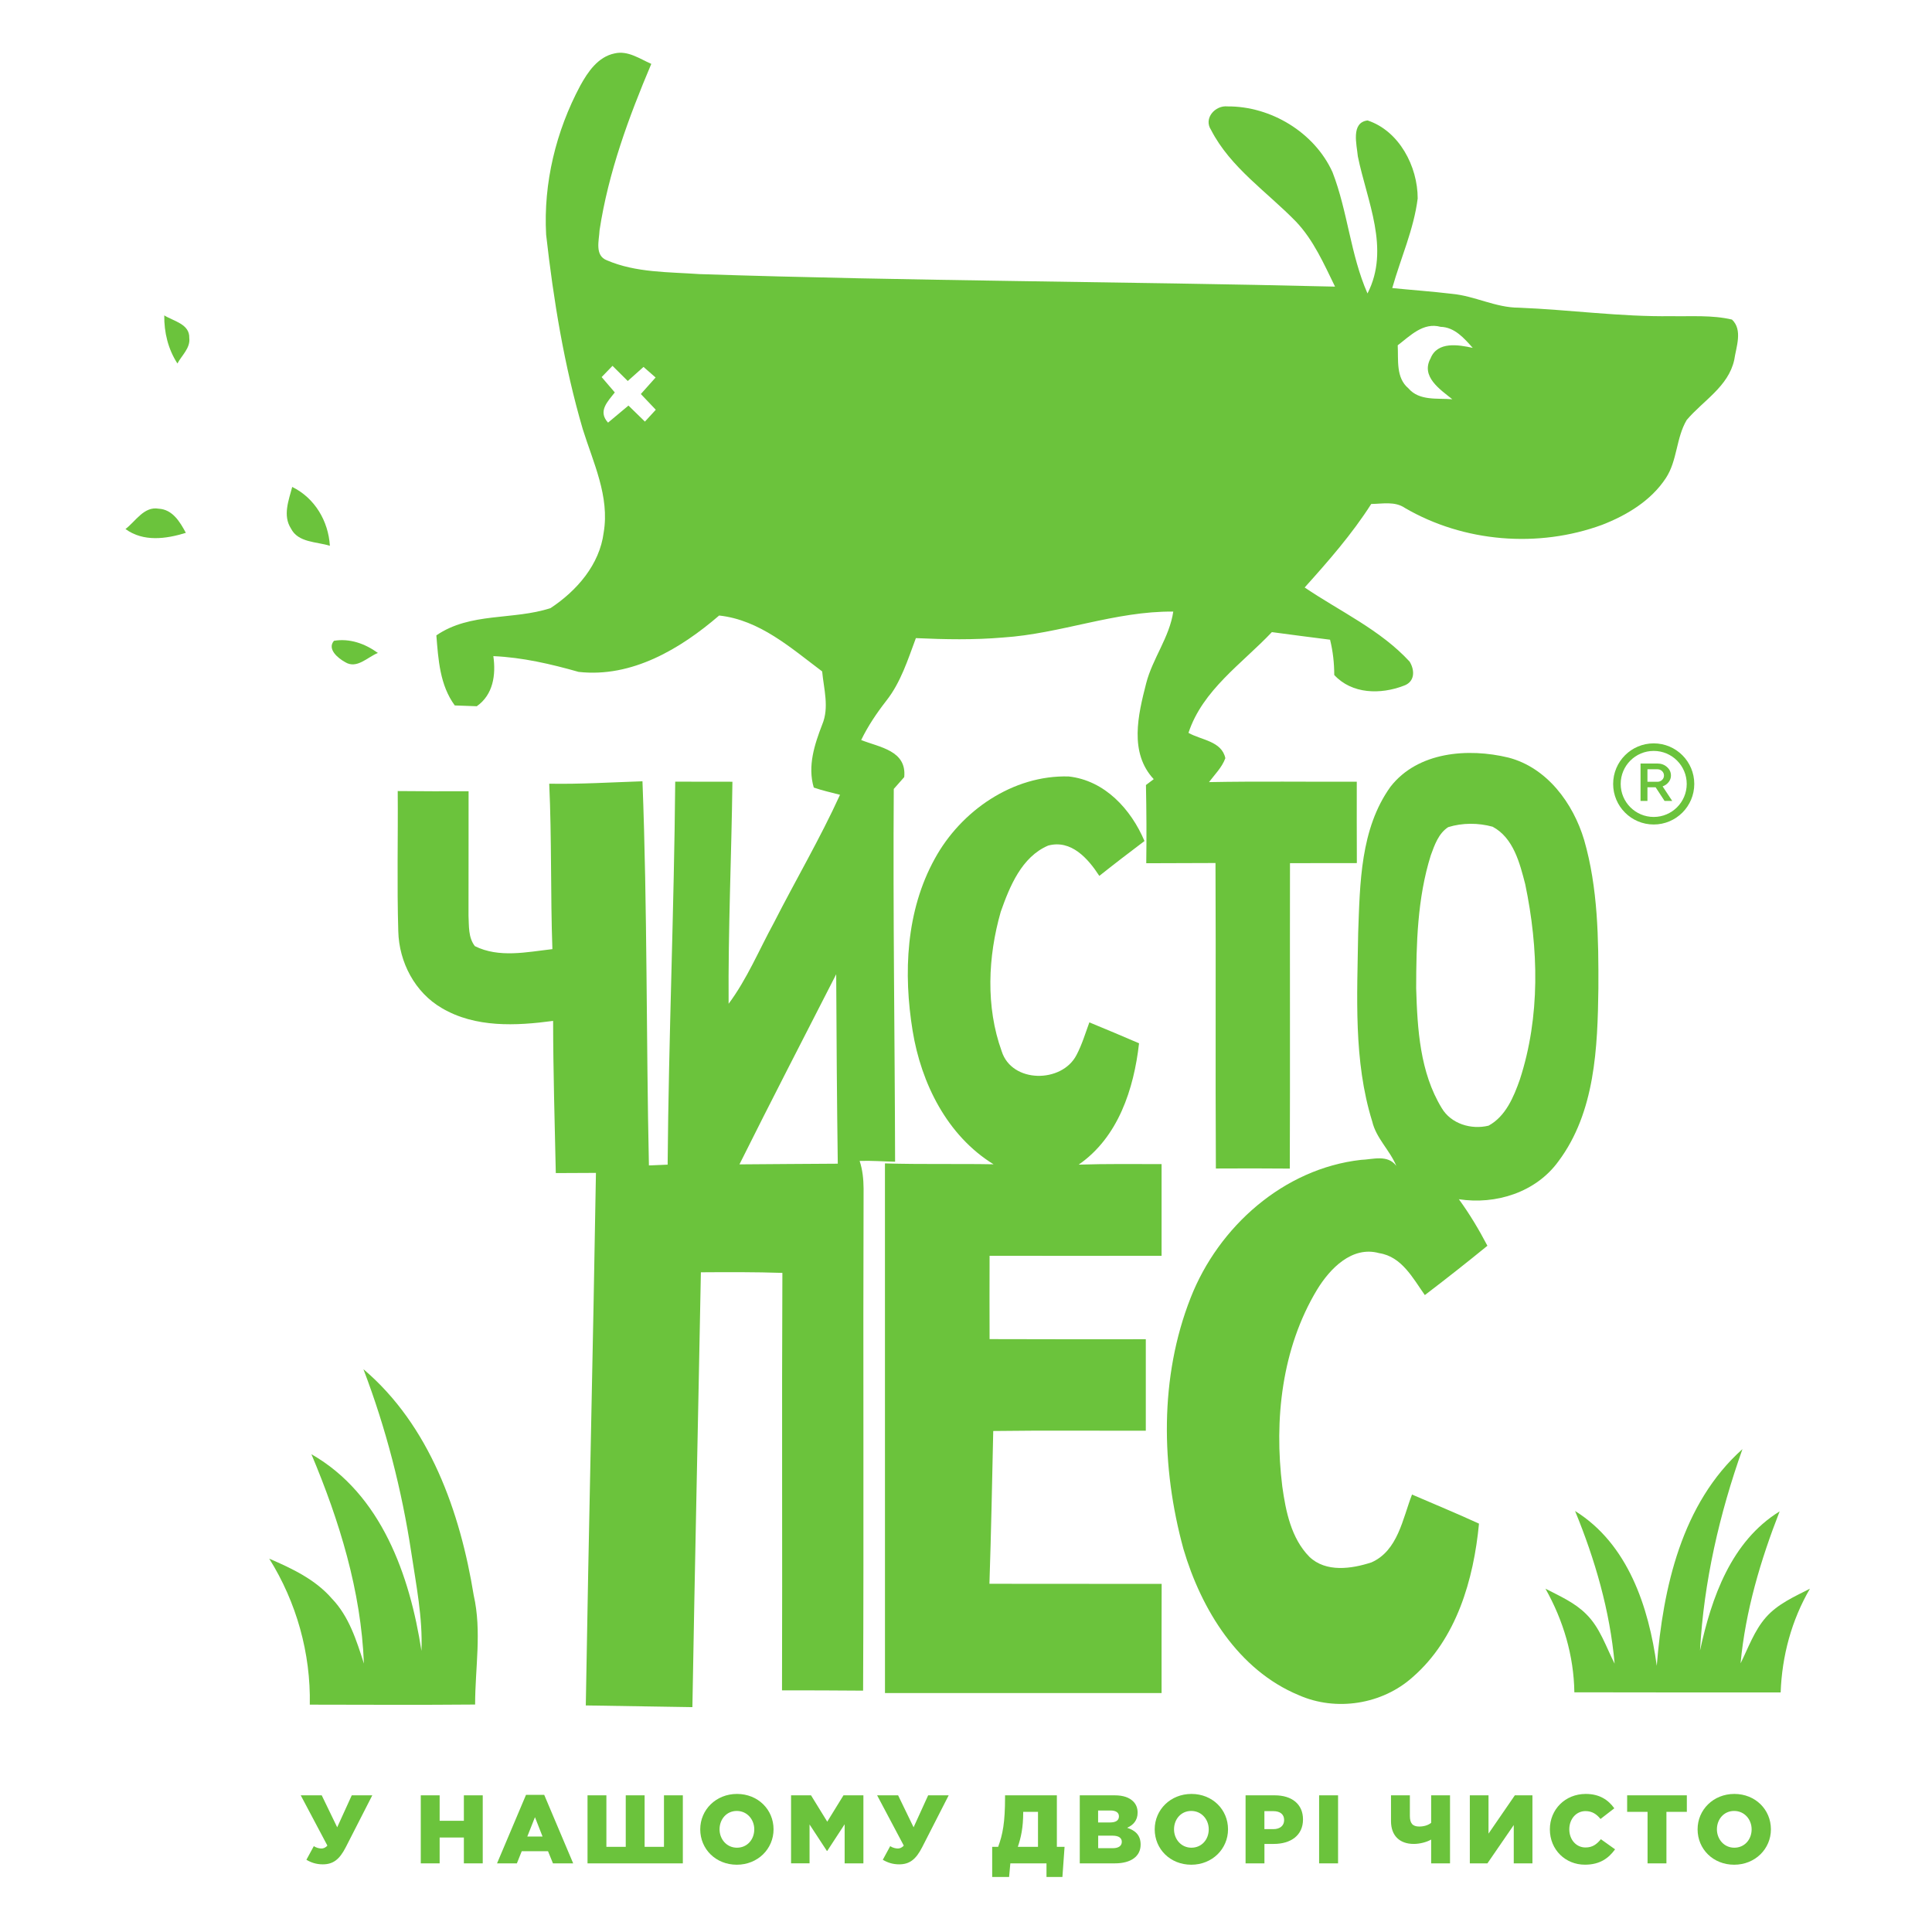
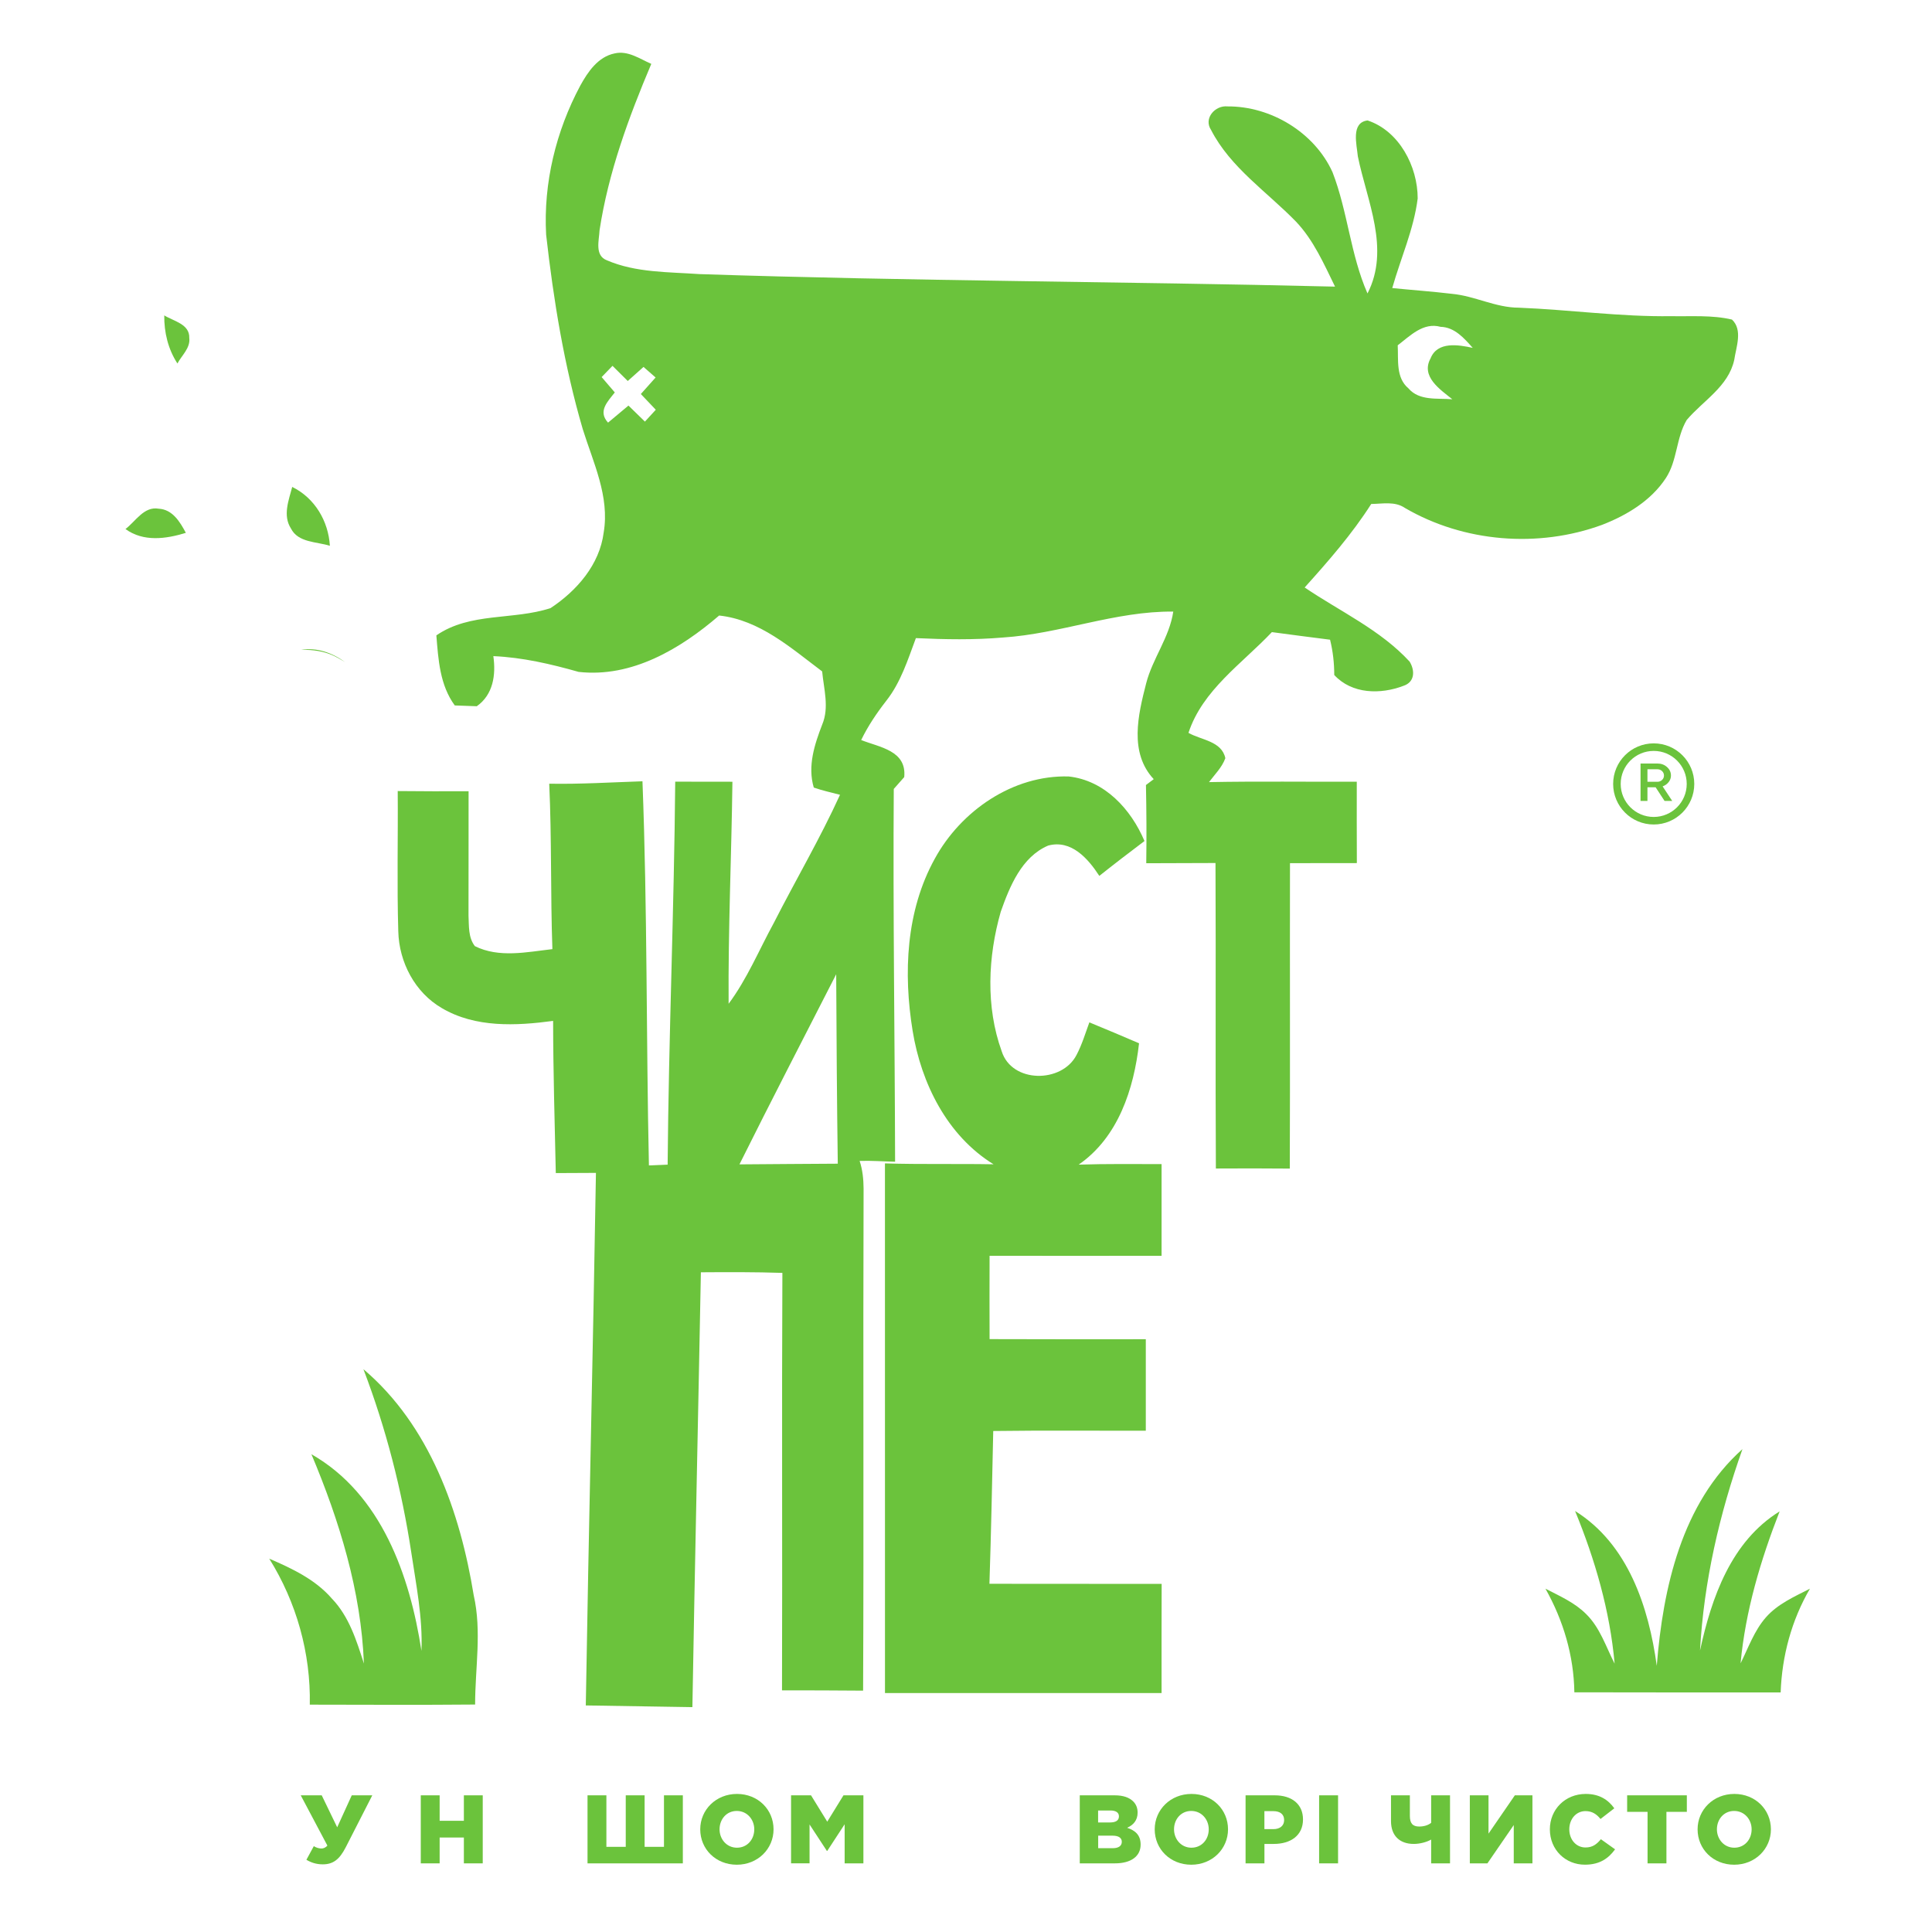
<svg xmlns="http://www.w3.org/2000/svg" version="1.1" id="Layer_1" x="0px" y="0px" viewBox="0 0 512 512" style="enable-background:new 0 0 512 512;" xml:space="preserve">
  <style type="text/css">
	.st0{fill:#6BC33C;}
	.st1{fill:none;stroke:#6BC33C;stroke-width:2;stroke-miterlimit:10;}
</style>
  <g>
    <path class="st0" d="M439.06,441.46c-2.12-15.55-7.6-32.29-21.65-41.03c5.31,12.92,9.24,26.49,10.48,40.45   c-2.3-4.47-3.85-9.51-7.53-13.12c-3.03-3.06-7.05-4.8-10.8-6.74c4.73,8.4,7.52,17.77,7.66,27.46c18.22,0.06,36.45,0.02,54.67,0.03   c0.35-9.66,2.88-19.12,7.76-27.49c-4.12,2.11-8.55,4.04-11.67,7.6c-3.09,3.52-4.65,8.05-6.71,12.18   c1.29-13.87,5.3-27.34,10.35-40.27c-12.86,7.95-18.06,22.87-21.1,36.89c1-18.22,5.15-36.21,11.25-53.39   C445.66,398.42,440.7,420.81,439.06,441.46z" />
    <path class="st0" d="M43.53,83.58c-0.05,4.51,1.01,8.93,3.49,12.75c1.14-2.16,3.48-4.1,3.14-6.78   C50.29,85.85,45.96,85.11,43.53,83.58z" />
    <path class="st0" d="M87.42,144.64c-0.39-6.55-4.01-12.67-9.98-15.6c-0.93,3.56-2.54,7.55-0.35,10.99   C78.99,143.84,83.91,143.53,87.42,144.64z" />
    <path class="st0" d="M234.53,448.67c24.43,0.02,48.86,0.02,73.3,0c0-9.64-0.02-19.28,0.02-28.92c-15.21-0.03-30.42,0-45.64-0.03   c0.45-13.49,0.71-26.99,1.01-40.49c13.47-0.18,26.96-0.05,40.43-0.08c0.02-8.08,0-16.18,0-24.24c-13.79,0-27.6,0.03-41.4-0.03   c-0.02-7.36-0.03-14.71,0-22.08c15.19,0,30.39,0.03,45.58,0v-24.3c-7.32,0-14.65-0.1-21.97,0.14c10.48-7.24,14.63-20.05,16-32.16   c-4.38-1.9-8.77-3.72-13.17-5.54c-1.06,2.9-1.95,5.89-3.4,8.64c-3.86,7.52-17.16,7.55-19.84-1.01   c-4.25-11.77-3.65-25.04-0.24-36.95c2.38-6.74,5.54-14.53,12.55-17.53c6.12-1.67,10.61,3.46,13.57,8.03   c3.94-3.14,7.95-6.2,11.97-9.24c-3.57-8.43-10.53-16.06-20.09-17.11c-14.76-0.42-28.55,9.09-35.49,21.81   c-7.64,13.81-8.35,30.34-5.86,45.63c2.27,13.89,9.14,27.75,21.44,35.34c-9.59-0.18-19.18,0.06-28.78-0.24   C234.54,355.1,234.54,401.88,234.53,448.67z" />
-     <path class="st0" d="M360.65,307.38c-20.47,2.32-37.73,17.7-45.11,36.53c-8.3,21.08-7.84,44.92-1.92,66.57   c4.72,16.03,14.53,32.09,30.53,38.74c9.93,4.41,22.16,2.48,30.24-4.78c11.62-10.11,16.14-25.83,17.56-40.66   c-5.86-2.7-11.83-5.15-17.75-7.71c-2.49,6.41-3.73,14.87-10.75,17.98c-5.25,1.72-12.07,2.72-16.45-1.48   c-4.84-4.92-6.26-12.07-7.18-18.65c-2.2-17.7-0.13-36.63,9.21-52.13c3.4-5.58,9.27-11.7,16.48-9.69   c5.99,0.92,8.93,6.66,12.09,11.11c5.6-4.27,11.12-8.61,16.58-13.07c-2.24-4.28-4.72-8.43-7.56-12.33   c9.79,1.51,20.39-1.82,26.35-10.01c9.79-13.04,10.41-30.21,10.62-45.87c0.05-13.18-0.1-26.6-3.78-39.35   c-2.91-9.72-9.83-19.15-20.05-21.81c-10.69-2.59-24.01-1.59-31.27,7.73c-8,11.15-8.08,25.61-8.56,38.77   c-0.24,16.64-1.29,33.8,3.72,49.91c1.05,4.49,4.68,7.64,6.39,11.8C367.73,305.86,363.78,307.28,360.65,307.38z M379.17,226.68   c1-2.74,2.06-5.83,4.62-7.48c3.77-1.17,7.97-1.16,11.77-0.11c5.52,2.95,7.19,9.62,8.64,15.23c3.56,17,4.01,35.09-1.42,51.76   c-1.63,4.64-3.77,9.77-8.29,12.23c-4.6,1.13-9.95-0.47-12.43-4.68c-5.76-9.45-6.44-20.94-6.76-31.72   C375.32,250.1,375.61,238.04,379.17,226.68z" />
-     <path class="st0" d="M91.43,175.45c3.11,1.98,5.99-1.35,8.72-2.41c-3.38-2.45-7.45-3.93-11.65-3.22   C86.62,172.02,89.6,174.45,91.43,175.45z" />
+     <path class="st0" d="M91.43,175.45c-3.38-2.45-7.45-3.93-11.65-3.22   C86.62,172.02,89.6,174.45,91.43,175.45z" />
    <path class="st0" d="M105.55,246.84c0.21,8.16,4.41,16.19,11.56,20.33c8.87,5.23,19.64,4.7,29.47,3.38   c0.02,13.46,0.42,26.89,0.71,40.33c3.54-0.03,7.1-0.05,10.64-0.05c-0.77,47.04-1.92,94.07-2.69,141.13   c9.42,0.16,18.83,0.31,28.25,0.45c0.66-38.42,1.53-76.82,2.25-115.24c7.19-0.05,14.4-0.08,21.6,0.16   c-0.18,36.87,0.02,73.75-0.1,110.63c7.16,0.02,14.32,0,21.49,0.08c0.21-44.36-0.03-88.73,0.13-133.07   c-0.02-2.48-0.27-4.96-1.05-7.31c3.12-0.11,6.26,0.14,9.4,0.21c-0.08-32.93-0.58-65.84-0.35-98.79c0.69-0.77,2.08-2.35,2.77-3.14   c0.69-7.03-6.47-7.87-11.41-9.82c1.8-3.72,4.12-7.15,6.65-10.4c3.85-4.88,5.71-10.88,7.85-16.61c7.68,0.35,15.39,0.5,23.06-0.16   c15.24-0.98,29.79-7.03,45.15-6.87c-1.01,6.84-5.49,12.41-7.19,19.04c-2.14,8.35-4.54,18.33,2.01,25.37   c-0.51,0.39-1.55,1.16-2.06,1.55c0.14,6.9,0.18,13.81,0.08,20.73c6.12-0.03,12.23-0.03,18.35-0.06c0.13,26.99-0.05,53.98,0.1,80.96   c6.53-0.05,13.05-0.03,19.59,0.02c0.1-26.99,0-53.97,0.05-80.94c5.91,0,11.81,0,17.72-0.02c-0.03-7.18-0.03-14.37-0.02-21.57   c-13.05,0.06-26.12-0.14-39.16,0.11c1.53-2.04,3.44-3.89,4.33-6.34c-0.97-4.55-6.37-4.78-9.77-6.71   c3.73-11.36,14.2-18.35,22.1-26.7c5.13,0.68,10.27,1.37,15.42,2.01c0.76,3.06,1.11,6.2,1.11,9.35c4.7,5.1,12.28,5.2,18.38,2.86   c2.99-1,3.04-4.04,1.59-6.41c-7.79-8.45-18.43-13.28-27.81-19.64c6.31-7.02,12.55-14.15,17.64-22.13c2.98-0.03,6.26-0.77,8.92,1.05   c15.61,9.11,35.34,10.7,52.29,4.47c6.53-2.54,12.94-6.39,16.87-12.38c3.06-4.65,2.7-10.64,5.52-15.39   c4.36-5.15,11.04-8.84,12.6-15.93c0.5-3.43,2.32-7.93-0.6-10.69c-5.26-1.24-10.74-0.8-16.08-0.9c-13.52,0.19-26.93-1.71-40.41-2.25   c-6.15,0-11.67-3.12-17.72-3.67c-5.26-0.63-10.56-1-15.82-1.53c2.24-7.92,5.71-15.55,6.74-23.74c0.02-8.47-4.89-17.91-13.28-20.68   c-4.49,0.56-2.86,6.42-2.58,9.51c2.41,11.86,8.63,24.5,2.56,36.34c-4.52-10.27-5.23-21.71-9.27-32.14   c-4.78-10.54-16.34-17.51-27.83-17.43c-3.27-0.34-6.41,3.17-4.36,6.23c5.13,9.99,14.86,16.42,22.53,24.32   c4.65,4.91,7.39,11.2,10.33,17.21c-56.14-1.37-112.31-1.46-168.45-3.32c-8.21-0.58-16.82-0.35-24.5-3.65   c-3.33-1.26-2.08-5.3-1.96-7.98c2.33-15.29,7.71-29.9,13.71-44.08c-3.07-1.34-6.2-3.61-9.74-2.77c-4.38,0.9-7.07,4.88-9.08,8.53   c-6.44,12.04-9.8,25.83-9.05,39.5c1.96,17.38,4.78,34.73,9.71,51.55c2.77,8.87,7.16,17.83,5.54,27.39   c-1.08,8.51-7.13,15.43-14.07,20.02c-9.9,3.25-21.29,1.05-30.27,7.23c0.52,6.44,0.92,13.17,4.88,18.57   c1.46,0.05,4.38,0.16,5.83,0.21c4.36-3.07,5.1-8.32,4.39-13.28c7.71,0.34,15.21,2.08,22.61,4.18c14.07,1.58,26.94-6.08,37.23-14.94   c10.75,1.17,19.01,8.59,27.3,14.81c0.43,4.65,1.92,9.54,0.02,14.07c-2.04,5.28-3.93,11.02-2.24,16.71c2.27,0.8,4.62,1.3,6.95,1.92   c-5.28,11.59-11.75,22.58-17.53,33.93c-3.93,7.19-7.08,14.86-11.99,21.45c-0.14-19.6,0.76-39.24,1.01-58.84   c-5.05-0.02-10.11-0.02-15.16-0.02c-0.29,33.83-1.74,67.66-2.01,101.49c-1.24,0.05-3.72,0.16-4.96,0.21   c-0.74-33.93-0.4-67.9-1.71-101.8c-8.24,0.27-16.46,0.79-24.71,0.64c0.68,14.6,0.32,29.23,0.84,43.84   c-6.78,0.77-14.12,2.4-20.54-0.79c-1.79-2.3-1.55-5.38-1.69-8.1c-0.02-10.99,0.05-21.97,0.02-32.95   c-6.26,0.02-12.52,0.02-18.78-0.05C105.5,222.06,105.18,234.47,105.55,246.84z M381.76,86.61c3.73,0.1,6.24,3.01,8.53,5.58   c-3.75-0.82-9.35-1.79-11.17,2.77c-2.66,4.84,2.54,8.26,5.76,10.85c-3.93-0.34-8.74,0.5-11.64-2.9c-3.36-2.83-2.62-7.5-2.83-11.4   C373.7,89,377.16,85.35,381.76,86.61z M170.91,111.73c-1.46-1.42-2.91-2.83-4.36-4.25c-1.8,1.51-3.61,3.01-5.41,4.52   c-2.77-3.01-0.11-5.58,1.79-8c-1.17-1.35-2.33-2.72-3.49-4.07c0.72-0.74,2.17-2.24,2.88-2.98c1.35,1.34,2.7,2.69,4.04,4.02   c1.4-1.24,2.78-2.49,4.18-3.73c0.8,0.71,2.4,2.11,3.2,2.8c-1.3,1.46-2.62,2.91-3.91,4.38c1.3,1.38,2.62,2.77,3.96,4.17   C173.06,109.38,171.61,110.94,170.91,111.73z M221.6,258.19c0.08,16.72,0.19,33.46,0.42,50.2c-8.69,0.08-17.38,0.08-26.06,0.18   C204.37,291.7,213.03,274.96,221.6,258.19z" />
    <path class="st0" d="M82.1,451.75c14.61,0.02,29.21,0.1,43.81-0.03c0-9.66,1.8-19.39-0.37-28.95   c-3.59-22.1-11.68-45.05-29.23-59.92c5.97,15.64,10.17,31.98,12.68,48.54c1.29,8.64,3.06,17.32,2.7,26.11   c-3.06-19.94-10.64-41.57-29.16-52.11c7.4,17.59,13.18,36.29,13.91,55.48c-1.96-6.12-3.94-12.51-8.5-17.24   c-4.39-5.07-10.57-7.97-16.59-10.57C78.56,424.58,82.37,438.13,82.1,451.75z" />
    <path class="st0" d="M42.04,134.81c-3.89-0.68-6.1,3.36-8.79,5.39c4.76,3.46,10.72,2.64,16,1.01C47.7,138.3,45.72,135,42.04,134.81   z" />
    <g>
      <path class="st0" d="M81.2,492.86l1.96-3.61c0.7,0.46,1.49,0.62,2.03,0.62c0.44,0,1.03-0.15,1.57-0.77l-7.06-13.32h5.56l4.1,8.47    l3.86-8.47h5.44l-7.03,13.76c-1.65,3.22-3.32,4.53-6.11,4.53C83.8,494.07,82.41,493.58,81.2,492.86z" />
      <path class="st0" d="M111.51,475.78h5v6.75h6.42v-6.75h5v18.03h-5v-6.85h-6.42v6.85h-5V475.78z" />
-       <path class="st0" d="M139.4,475.65h4.82l7.68,18.16h-5.36l-1.31-3.22h-6.96l-1.29,3.22h-5.26L139.4,475.65z M143.78,486.7    l-2.01-5.13l-2.03,5.13H143.78z" />
      <path class="st0" d="M155.7,475.78h5v13.65h5.13v-13.65h5v13.65h5.13v-13.65h5v18.03H155.7V475.78z" />
      <path class="st0" d="M185.57,484.79c0-5.18,4.17-9.38,9.74-9.38s9.69,4.15,9.69,9.38c0,5.18-4.17,9.38-9.74,9.38    C189.69,494.17,185.57,490.03,185.57,484.79z M199.89,484.79c0-2.6-1.88-4.87-4.64-4.87c-2.73,0-4.56,2.22-4.56,4.87    c0,2.6,1.88,4.87,4.61,4.87C198.06,489.66,199.89,487.45,199.89,484.79z" />
      <path class="st0" d="M209.65,475.78h5.28l4.3,6.98l4.3-6.98h5.28v18.03h-4.97v-10.36l-4.61,7.06h-0.1l-4.59-7.01v10.3h-4.9V475.78    z" />
-       <path class="st0" d="M233.95,492.86l1.96-3.61c0.7,0.46,1.49,0.62,2.03,0.62c0.44,0,1.03-0.15,1.57-0.77l-7.06-13.32h5.56    l4.1,8.47l3.86-8.47h5.44l-7.03,13.76c-1.65,3.22-3.32,4.53-6.11,4.53C236.56,494.07,235.17,493.58,233.95,492.86z" />
-       <path class="st0" d="M262.92,489.43h1.6c1.21-3.27,1.83-6.42,1.83-13.19v-0.46h13.73v13.65h2.04l-0.57,7.99h-4.22v-3.61h-9.58    l-0.33,3.61h-4.48V489.43z M275.08,489.43v-9.27h-3.92v0.18c0,3.99-0.59,6.62-1.42,9.09H275.08z" />
      <path class="st0" d="M286.15,475.78h9.25c2.27,0,3.86,0.57,4.92,1.62c0.72,0.72,1.16,1.68,1.16,2.96c0,2.09-1.19,3.32-2.78,4.02    c2.19,0.72,3.58,1.96,3.58,4.46c0,3.09-2.53,4.97-6.83,4.97h-9.3V475.78z M294.16,482.97c1.52,0,2.37-0.52,2.37-1.62    c0-0.98-0.77-1.55-2.27-1.55h-3.25v3.17H294.16z M294.89,489.79c1.52,0,2.4-0.59,2.4-1.7c0-0.98-0.77-1.62-2.45-1.62h-3.81v3.32    H294.89z" />
      <path class="st0" d="M306.01,484.79c0-5.18,4.17-9.38,9.74-9.38c5.57,0,9.69,4.15,9.69,9.38c0,5.18-4.17,9.38-9.74,9.38    C310.13,494.17,306.01,490.03,306.01,484.79z M320.33,484.79c0-2.6-1.88-4.87-4.64-4.87c-2.73,0-4.56,2.22-4.56,4.87    c0,2.6,1.88,4.87,4.61,4.87C318.5,489.66,320.33,487.45,320.33,484.79z" />
      <path class="st0" d="M330.08,475.78h7.73c4.56,0,7.5,2.34,7.5,6.39c0,4.25-3.27,6.49-7.75,6.49h-2.47v5.15h-5V475.78z     M337.45,484.74c1.78,0,2.86-0.93,2.86-2.4c0-1.55-1.08-2.37-2.88-2.37h-2.35v4.77H337.45z" />
      <path class="st0" d="M349.58,475.78h5.02v18.03h-5.02V475.78z" />
      <path class="st0" d="M379.27,487.5c-1.19,0.7-3.04,1.16-4.61,1.16c-3.79,0-6.03-2.24-6.03-6.03v-6.85h5v5.44    c0,1.93,0.7,2.83,2.47,2.83c1.21,0,2.37-0.33,3.17-0.98v-7.29h5v18.03h-5V487.5z" />
      <path class="st0" d="M389.52,475.78h4.95v10.15l6.98-10.15h4.66v18.03h-4.95v-10.15l-6.98,10.15h-4.66V475.78z" />
      <path class="st0" d="M410.73,484.79c0-5.25,4.04-9.38,9.51-9.38c3.68,0,5.98,1.6,7.57,3.81l-3.66,2.83    c-1.03-1.29-2.24-2.09-3.97-2.09c-2.52,0-4.3,2.14-4.3,4.82c0,2.7,1.78,4.82,4.3,4.82c1.88,0,2.99-0.88,4.07-2.19l3.76,2.68    c-1.7,2.34-3.99,4.07-7.99,4.07C414.88,494.17,410.73,490.23,410.73,484.79z" />
      <path class="st0" d="M436.62,480.16h-5.41v-4.38h15.82v4.38h-5.41v13.65h-5V480.16z" />
      <path class="st0" d="M449.88,484.79c0-5.18,4.17-9.38,9.74-9.38c5.57,0,9.69,4.15,9.69,9.38c0,5.18-4.17,9.38-9.74,9.38    C454,494.17,449.88,490.03,449.88,484.79z M464.2,484.79c0-2.6-1.88-4.87-4.64-4.87c-2.73,0-4.56,2.22-4.56,4.87    c0,2.6,1.88,4.87,4.61,4.87C462.37,489.66,464.2,487.45,464.2,484.79z" />
    </g>
  </g>
  <g>
    <g>
      <path class="st0" d="M441.12,212.25l-2.36-3.61h-2.17v3.61h-1.83v-9.91h4.47c1,0,1.85,0.31,2.54,0.93    c0.7,0.62,1.05,1.37,1.05,2.26c0,0.63-0.2,1.21-0.61,1.73c-0.41,0.52-0.94,0.9-1.6,1.14l2.54,3.85H441.12z M436.59,203.87v3.31    h2.63c0.49,0,0.9-0.16,1.24-0.48c0.34-0.32,0.51-0.71,0.51-1.18c0-0.46-0.17-0.85-0.51-1.18c-0.34-0.32-0.75-0.48-1.24-0.48    H436.59z" />
    </g>
    <circle class="st1" cx="438.25" cy="207.75" r="9.75" />
  </g>
</svg>